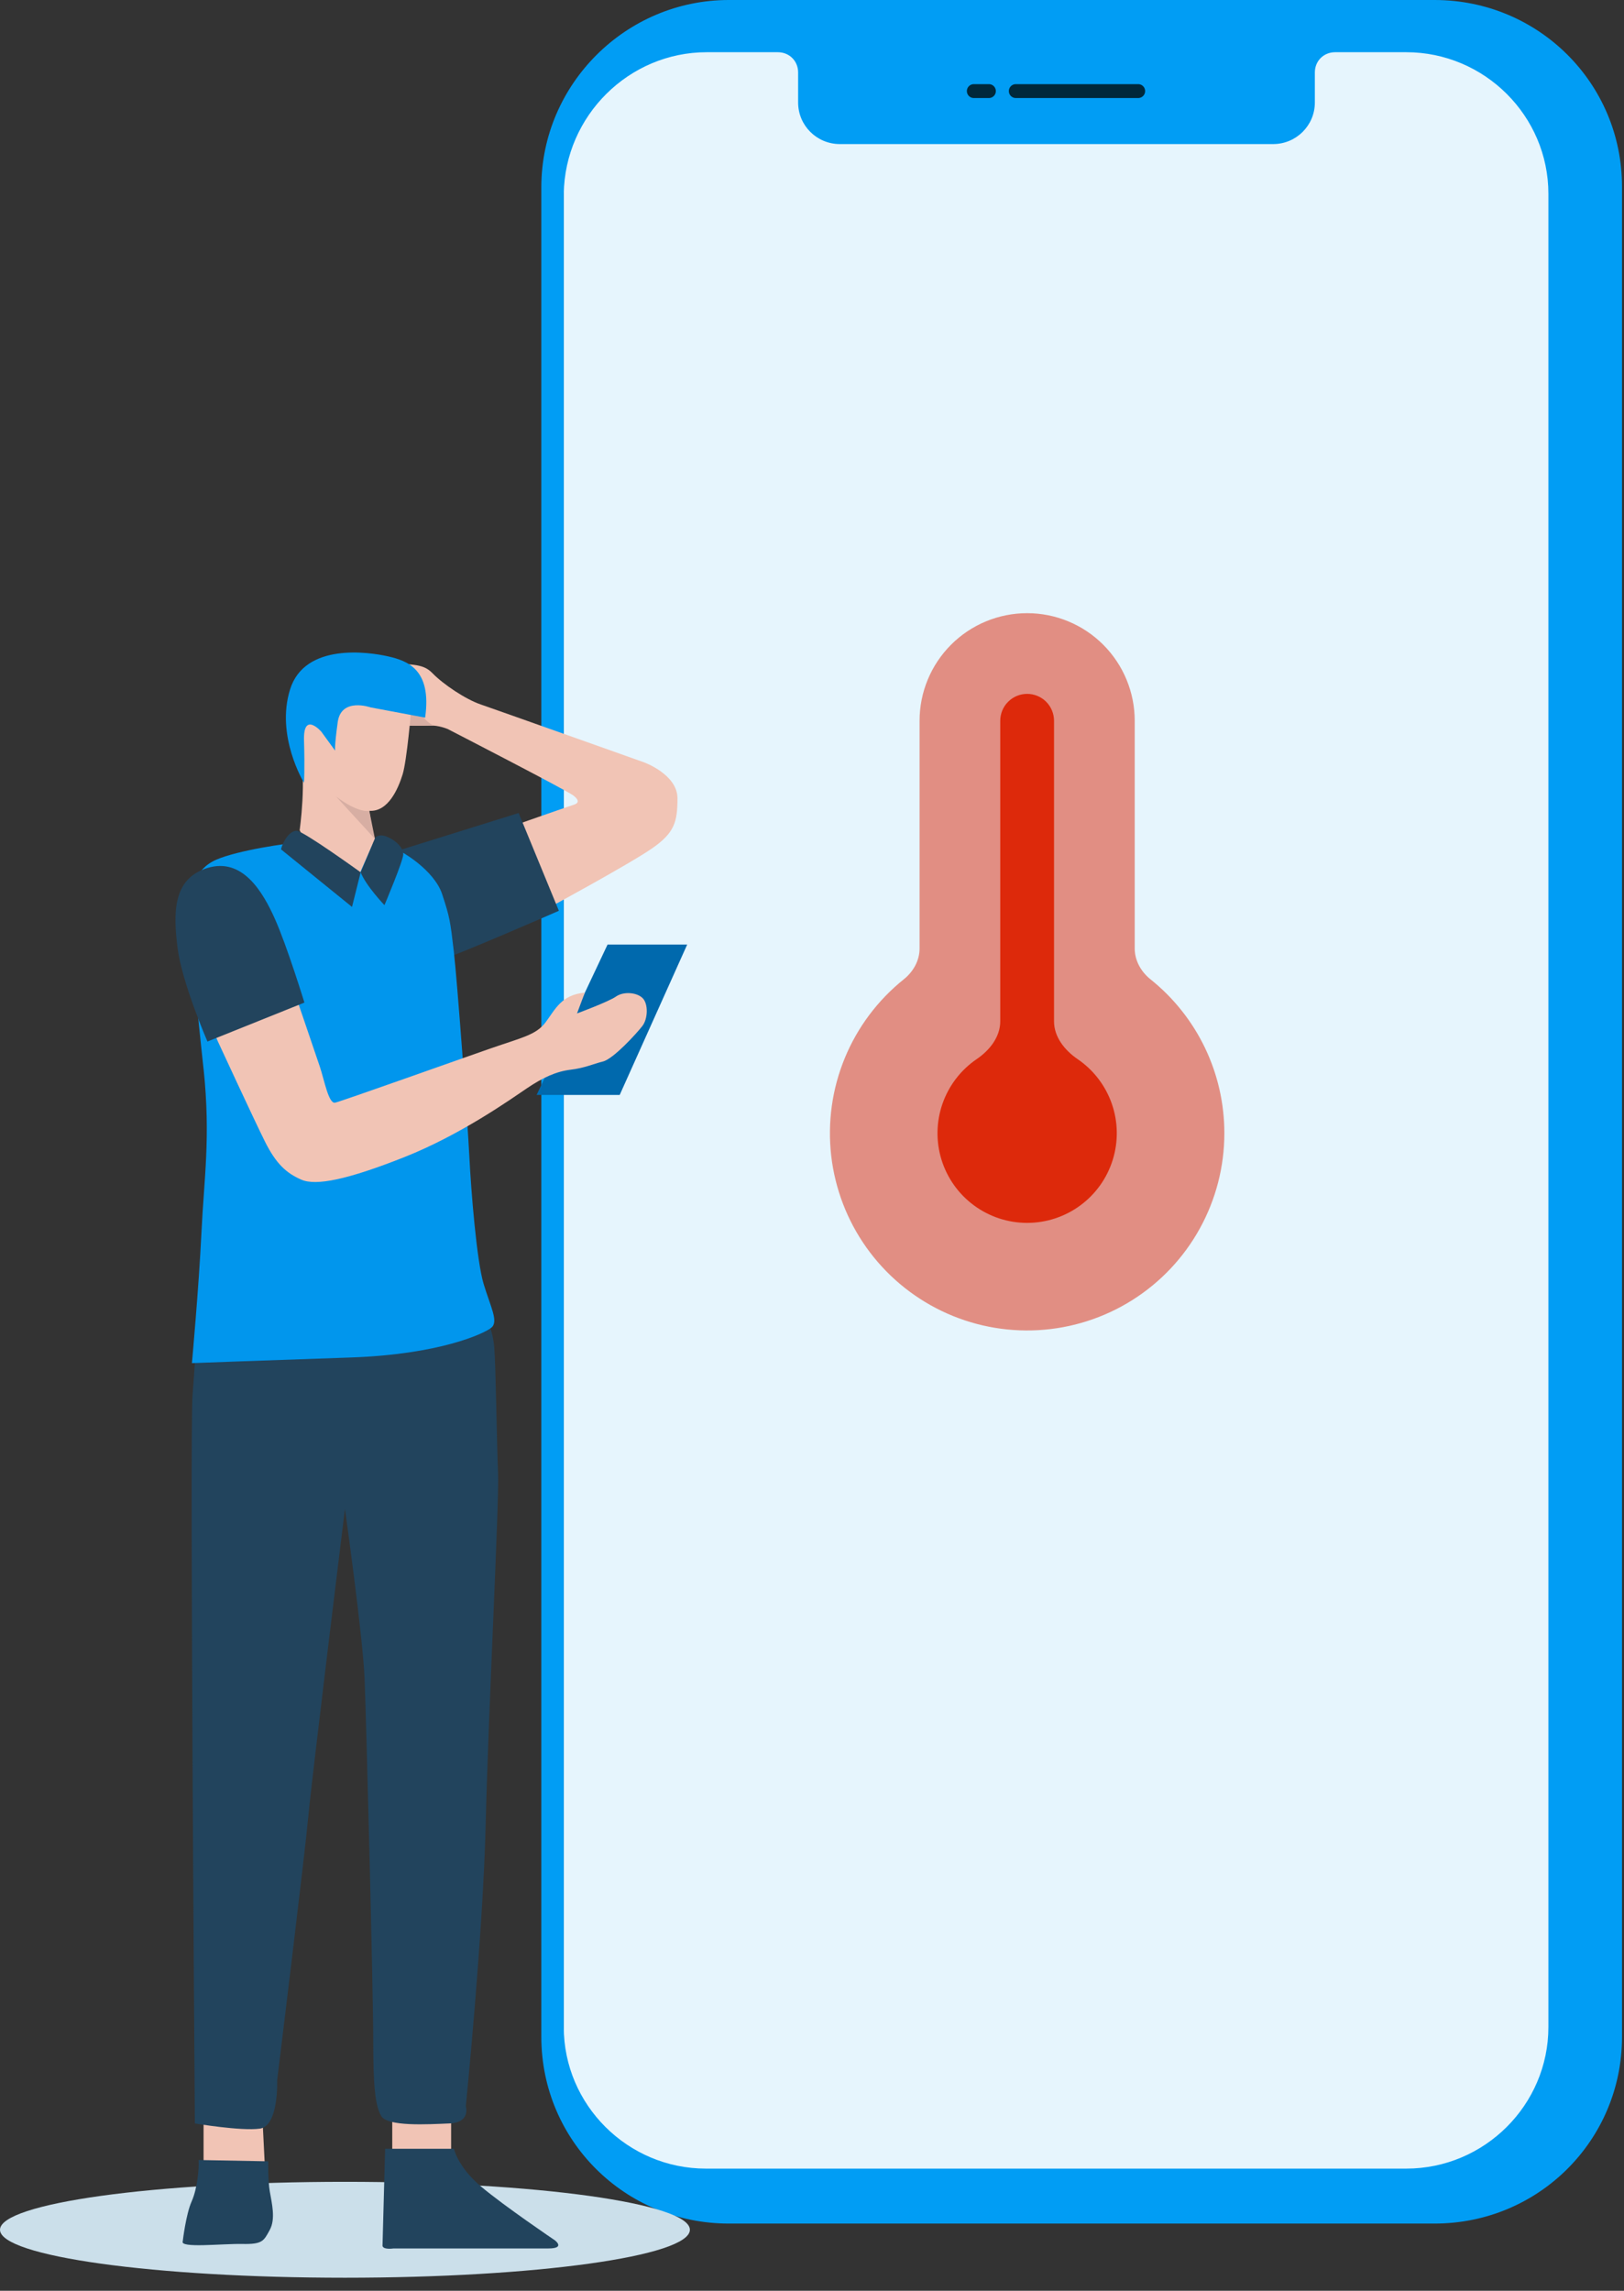
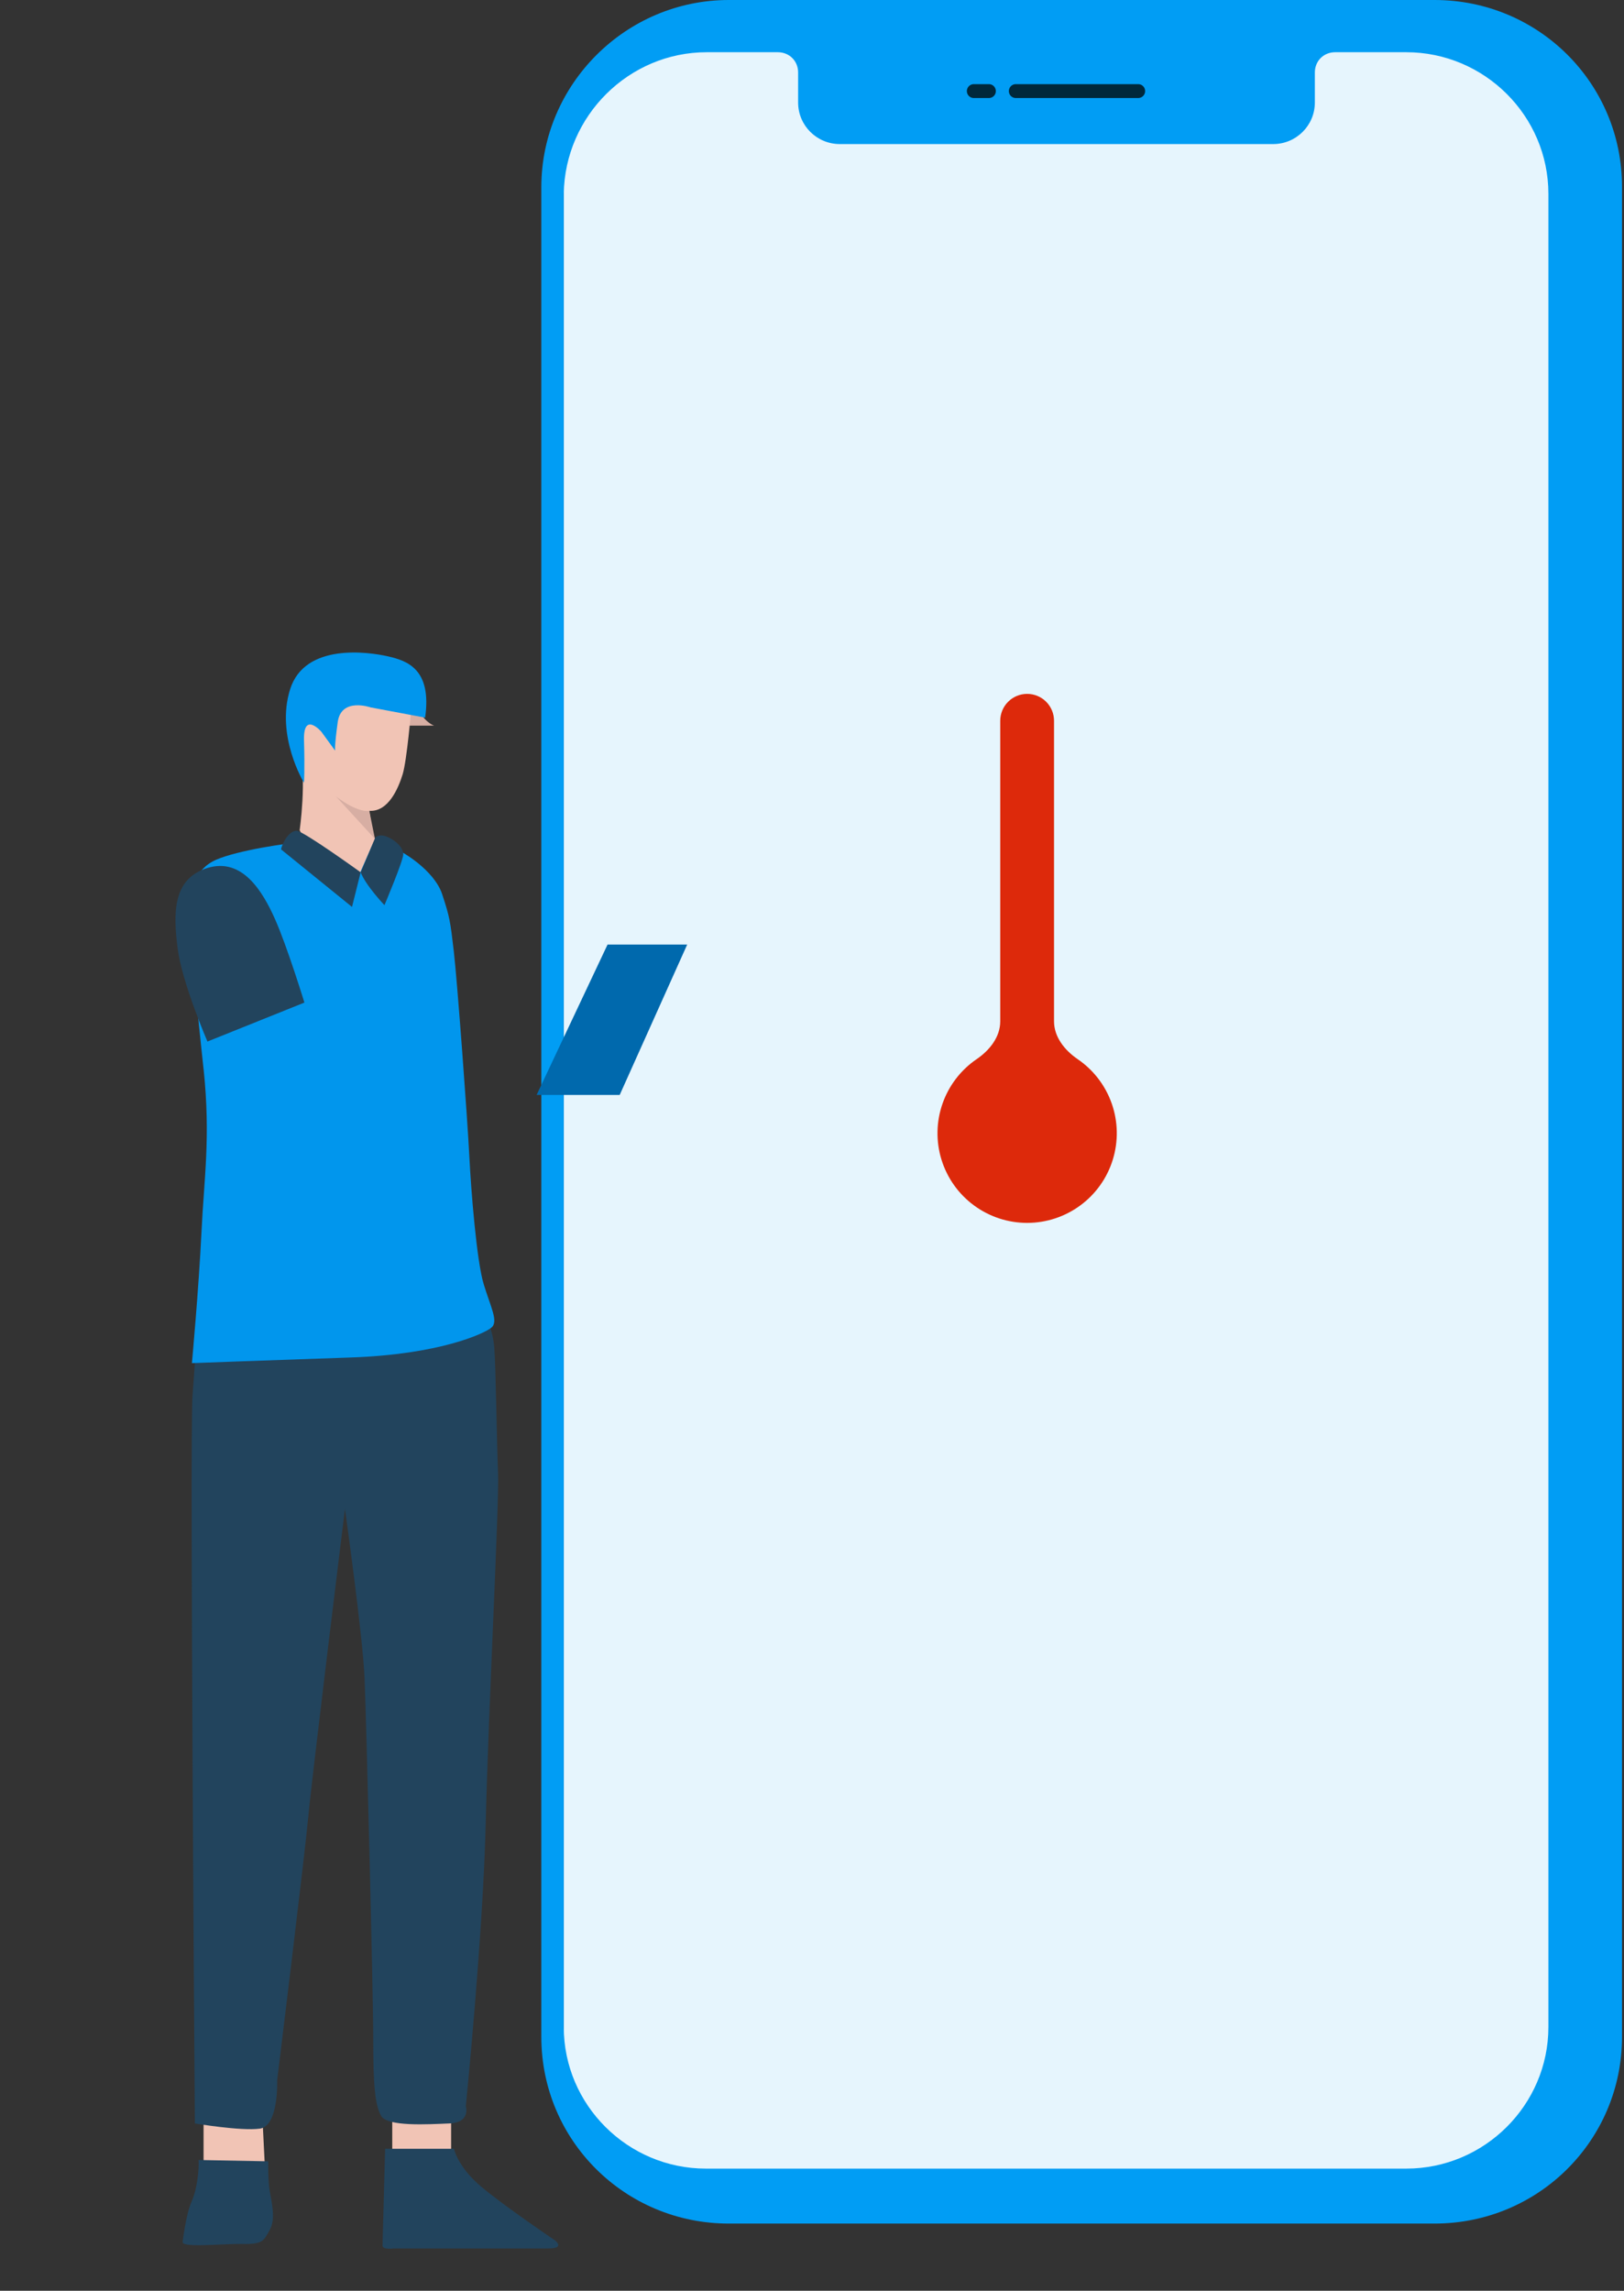
<svg xmlns="http://www.w3.org/2000/svg" width="117" height="165" viewBox="0 0 117 165" fill="none">
  <rect x="0" y="0" width="117" height="165" fill="#333333" stroke="none" />
  <rect width="71.85" height="155.221" rx="9.698" transform="matrix(-1 0 0 1 112.459 2.469)" fill="#E6F5FD" />
-   <path opacity="0.5" d="M88.208 81.625C88.208 84.027 87.598 86.391 86.436 88.494C85.275 90.597 83.599 92.371 81.565 93.65C79.531 94.929 77.206 95.672 74.807 95.808C72.409 95.945 70.015 95.471 67.849 94.431C65.683 93.391 63.816 91.818 62.423 89.861C61.03 87.903 60.157 85.624 59.883 83.237C59.611 80.85 59.947 78.433 60.862 76.212C61.777 73.99 63.241 72.037 65.116 70.535C65.798 69.99 66.25 69.189 66.25 68.313V51.916C66.25 49.861 67.066 47.89 68.52 46.436C69.973 44.983 71.944 44.166 74 44.166C76.055 44.166 78.026 44.983 79.48 46.436C80.933 47.89 81.75 49.861 81.75 51.916V68.316C81.75 69.189 82.202 69.99 82.884 70.537C84.547 71.867 85.889 73.554 86.811 75.474C87.732 77.393 88.21 79.496 88.208 81.625Z" fill="#DD290B" />
  <path d="M75.937 51.916C75.937 51.403 75.733 50.91 75.37 50.547C75.007 50.183 74.514 49.979 74 49.979C73.486 49.979 72.993 50.183 72.63 50.547C72.266 50.91 72.062 51.403 72.062 51.916V73.565C72.062 74.694 71.295 75.652 70.362 76.288C69.222 77.065 68.36 78.188 67.904 79.491C67.448 80.793 67.421 82.208 67.828 83.528C68.235 84.847 69.054 86.001 70.165 86.82C71.275 87.64 72.619 88.083 74 88.083C75.38 88.083 76.724 87.64 77.835 86.82C78.946 86.001 79.765 84.847 80.171 83.528C80.578 82.208 80.552 80.793 80.096 79.491C79.639 78.188 78.778 77.065 77.637 76.288C76.707 75.652 75.937 74.694 75.937 73.565V51.916Z" fill="#DD290B" />
  <path fill-rule="evenodd" clip-rule="evenodd" d="M103.354 0H52.504C45.089 0 39.02 6.065 39 13.448V146.712C39 154.174 45.03 160.16 52.504 160.16H103.354C110.847 160.16 116.857 154.154 116.857 146.712V13.448C116.857 5.986 110.827 0 103.354 0ZM56.037 3.761H50.916C45.301 3.761 40.695 8.349 40.616 13.96V146.003C40.616 151.615 45.222 156.202 50.857 156.202H101.312C106.947 156.202 111.553 151.615 111.553 146.003V13.96C111.553 8.349 106.947 3.761 101.312 3.761H96.191C95.361 3.761 94.728 4.391 94.728 5.218V7.384C94.728 9.038 93.384 10.377 91.723 10.377H60.505C58.844 10.377 57.5 9.038 57.5 7.384V5.218C57.5 4.391 56.867 3.761 56.037 3.761Z" fill="#019DF4" />
  <path d="M71.245 6.561H70.157M82 6.561H73.182H82Z" stroke="#00283B" stroke-miterlimit="10" stroke-linecap="round" stroke-linejoin="round" />
-   <path d="M24.851 164.061C38.576 164.061 49.702 162.515 49.702 160.607C49.702 158.699 38.576 157.153 24.851 157.153C11.126 157.153 0 158.699 0 160.607C0 162.515 11.126 164.061 24.851 164.061Z" fill="#CBDFEA" />
  <path d="M14.666 151.637V156.128L15.849 156.75L19.092 156.252L18.843 151.263L14.666 151.637Z" fill="#F1C4B5" />
  <path d="M28.259 155.879V151.575L32.501 151.828V155.879H28.259Z" fill="#F1C4B5" />
  <path d="M14.04 152.948C14.04 152.948 13.666 103.772 13.868 100.564L14.04 98.172L14.157 97.564C14.157 97.564 23.862 97.26 27.885 96.791C31.908 96.323 34.971 95.249 35.088 95.106C35.088 95.106 35.495 95.762 35.608 97.048C35.722 98.333 35.791 104.109 35.883 106.12C35.975 108.131 35.183 123.273 34.993 131.316C34.802 139.36 33.56 151.703 33.56 151.703C33.56 151.703 33.934 152.886 32.377 152.948C30.82 153.011 27.885 153.197 27.449 152.388C27.013 151.579 26.889 150.205 26.889 146.839C26.889 143.473 26.39 123.958 26.266 120.903C26.141 117.848 24.852 108.684 24.852 108.684C24.852 108.684 22.463 128.075 22.214 130.818C21.965 133.562 19.968 149.831 19.968 149.831C19.968 149.831 20.092 153.135 18.722 153.322C17.352 153.509 14.044 152.948 14.044 152.948H14.04Z" fill="#22445D" />
  <path d="M13.167 161.428C13.167 161.428 13.391 159.494 13.809 158.56C14.226 157.626 14.351 156.161 14.307 155.582L19.326 155.677C19.326 155.677 19.293 157.003 19.436 157.842C19.579 158.681 19.872 159.82 19.436 160.615C19 161.409 18.923 161.659 17.458 161.629C15.992 161.6 12.904 161.955 13.171 161.428H13.167Z" fill="#22445D" />
  <path d="M27.559 161.721L27.746 154.773H32.703C32.703 154.773 32.985 156.081 34.645 157.483C36.304 158.886 39.975 161.366 39.975 161.366C39.975 161.366 40.77 161.952 39.506 161.952H28.35C28.35 161.952 27.544 162.076 27.555 161.721H27.559Z" fill="#22445D" />
-   <path d="M36.399 59.682C36.399 59.682 41.016 58.059 41.327 57.968C41.638 57.876 41.796 57.686 41.327 57.312C40.858 56.938 32.252 52.51 32.252 52.51C32.252 52.51 31.596 52.228 30.973 52.261C30.35 52.294 29.445 52.257 28.914 52.261C28.383 52.265 26.917 50.891 26.731 50.206C26.731 50.206 25.327 49.551 25.203 49.177C25.078 48.803 24.833 47.368 27.214 47.65C29.596 47.932 30.409 47.712 31.16 48.492C31.911 49.272 33.531 50.364 34.622 50.737C35.714 51.111 46.408 54.913 46.408 54.913C46.408 54.913 48.808 55.785 48.808 57.499C48.808 59.213 48.588 59.993 46.969 61.114C45.35 62.235 39.484 65.414 39.484 65.414L36.395 59.678L36.399 59.682Z" fill="#F1C4B5" />
  <path d="M31.274 52.267C31.274 52.267 30.765 52.099 30.296 51.399C29.827 50.7 27.911 50.593 27.911 50.593L28.391 52.267" fill="#D7AEA3" />
  <path d="M43.771 68.035H49.508L44.646 78.866H38.66L43.771 68.035Z" fill="#0069AD" />
-   <path d="M40.264 65.603L37.366 58.56L28.075 61.457C28.075 61.457 26.954 63.296 28.075 66.321C29.196 69.347 30.944 69.285 31.753 69.127C32.563 68.97 40.264 65.603 40.264 65.603Z" fill="#22445D" />
  <path d="M14.666 77.013C14.666 77.013 13.545 66.6 13.574 65.417C13.604 64.234 14.01 62.611 15.571 61.926C17.132 61.242 20.81 60.71 21.59 60.681C22.371 60.652 27.017 60.648 27.984 60.93C28.951 61.212 31.288 62.707 31.849 64.391C32.41 66.076 32.443 66.388 32.692 68.505C32.941 70.622 33.688 80.757 33.813 83.28C33.937 85.804 34.344 90.825 34.842 92.477C35.34 94.129 35.934 95.188 35.403 95.627C34.872 96.067 31.629 97.561 25.269 97.777C18.909 97.993 13.827 98.184 13.827 98.184C13.827 98.184 14.325 92.73 14.512 88.8C14.699 84.87 15.183 81.943 14.67 77.017L14.666 77.013Z" fill="#0196ED" />
-   <path d="M21.118 71.186C21.118 71.186 22.741 75.926 23.052 76.86C23.364 77.794 23.675 79.526 24.144 79.424C24.613 79.321 33.095 76.299 35.337 75.519C37.579 74.739 38.612 74.552 39.297 73.647C39.983 72.743 40.419 71.651 42.133 71.497L41.572 72.995C41.572 72.995 43.848 72.153 44.379 71.779C44.91 71.406 45.844 71.468 46.28 71.875C46.716 72.281 46.687 73.373 46.28 73.9C45.874 74.428 44.192 76.27 43.445 76.457C42.697 76.644 42.137 76.925 41.107 77.05C40.078 77.175 39.111 77.611 37.956 78.391C36.802 79.171 33.216 81.727 29.131 83.346C25.045 84.965 22.77 85.434 21.708 84.969C20.645 84.504 19.898 83.848 19.088 82.225C18.279 80.603 15.688 74.995 15.688 74.995L15.095 73.593L21.114 71.193L21.118 71.186Z" fill="#F1C4B5" />
  <path d="M14.944 75.016C14.944 75.016 13.105 70.778 12.794 68.284C12.482 65.789 12.42 63.295 14.944 62.519C17.469 61.742 18.934 64.233 19.81 66.196C20.686 68.159 21.931 72.214 21.931 72.214L14.948 75.019L14.944 75.016Z" fill="#22445D" />
  <path d="M21.587 59.804C21.587 59.804 22.118 56.189 21.587 53.724L21.821 51.23L23.642 50.014L29.629 51.043C29.629 51.043 29.317 54.783 29.006 55.782C28.695 56.782 27.977 58.493 26.606 58.401C26.606 58.401 26.826 60.024 27.013 60.427L25.954 62.826L22.338 61.361L21.591 59.8L21.587 59.804Z" fill="#F1C4B5" />
  <path d="M21.898 56.377C21.898 56.377 19.839 53.011 20.902 49.645C21.964 46.279 26.577 46.964 27.947 47.275C29.317 47.586 31.127 48.183 30.629 51.689L26.701 50.953C26.701 50.953 24.58 50.205 24.331 52.011C24.082 53.817 24.144 54.069 24.144 54.069L23.148 52.7C23.148 52.7 21.84 51.202 21.902 53.322C21.964 55.443 21.902 56.377 21.902 56.377H21.898Z" fill="#0196ED" />
  <path d="M25.361 65.325L25.983 62.831C25.983 62.831 21.836 59.838 21.367 59.838C20.898 59.838 20.4 60.523 20.246 61.179L25.361 65.325Z" fill="#22445D" />
  <path d="M25.983 62.831L27.042 60.322C27.042 60.322 27.305 60.01 27.932 60.289C28.558 60.567 29.053 61.069 29.053 61.534C29.053 61.999 27.698 65.197 27.698 65.197C27.698 65.197 26.357 63.794 25.983 62.827V62.831Z" fill="#22445D" />
  <path d="M26.606 58.402C26.606 58.402 25.852 58.611 24.214 57.373L27.013 60.428C27.013 60.428 26.826 59.501 26.606 58.402Z" fill="#D7AEA3" />
</svg>